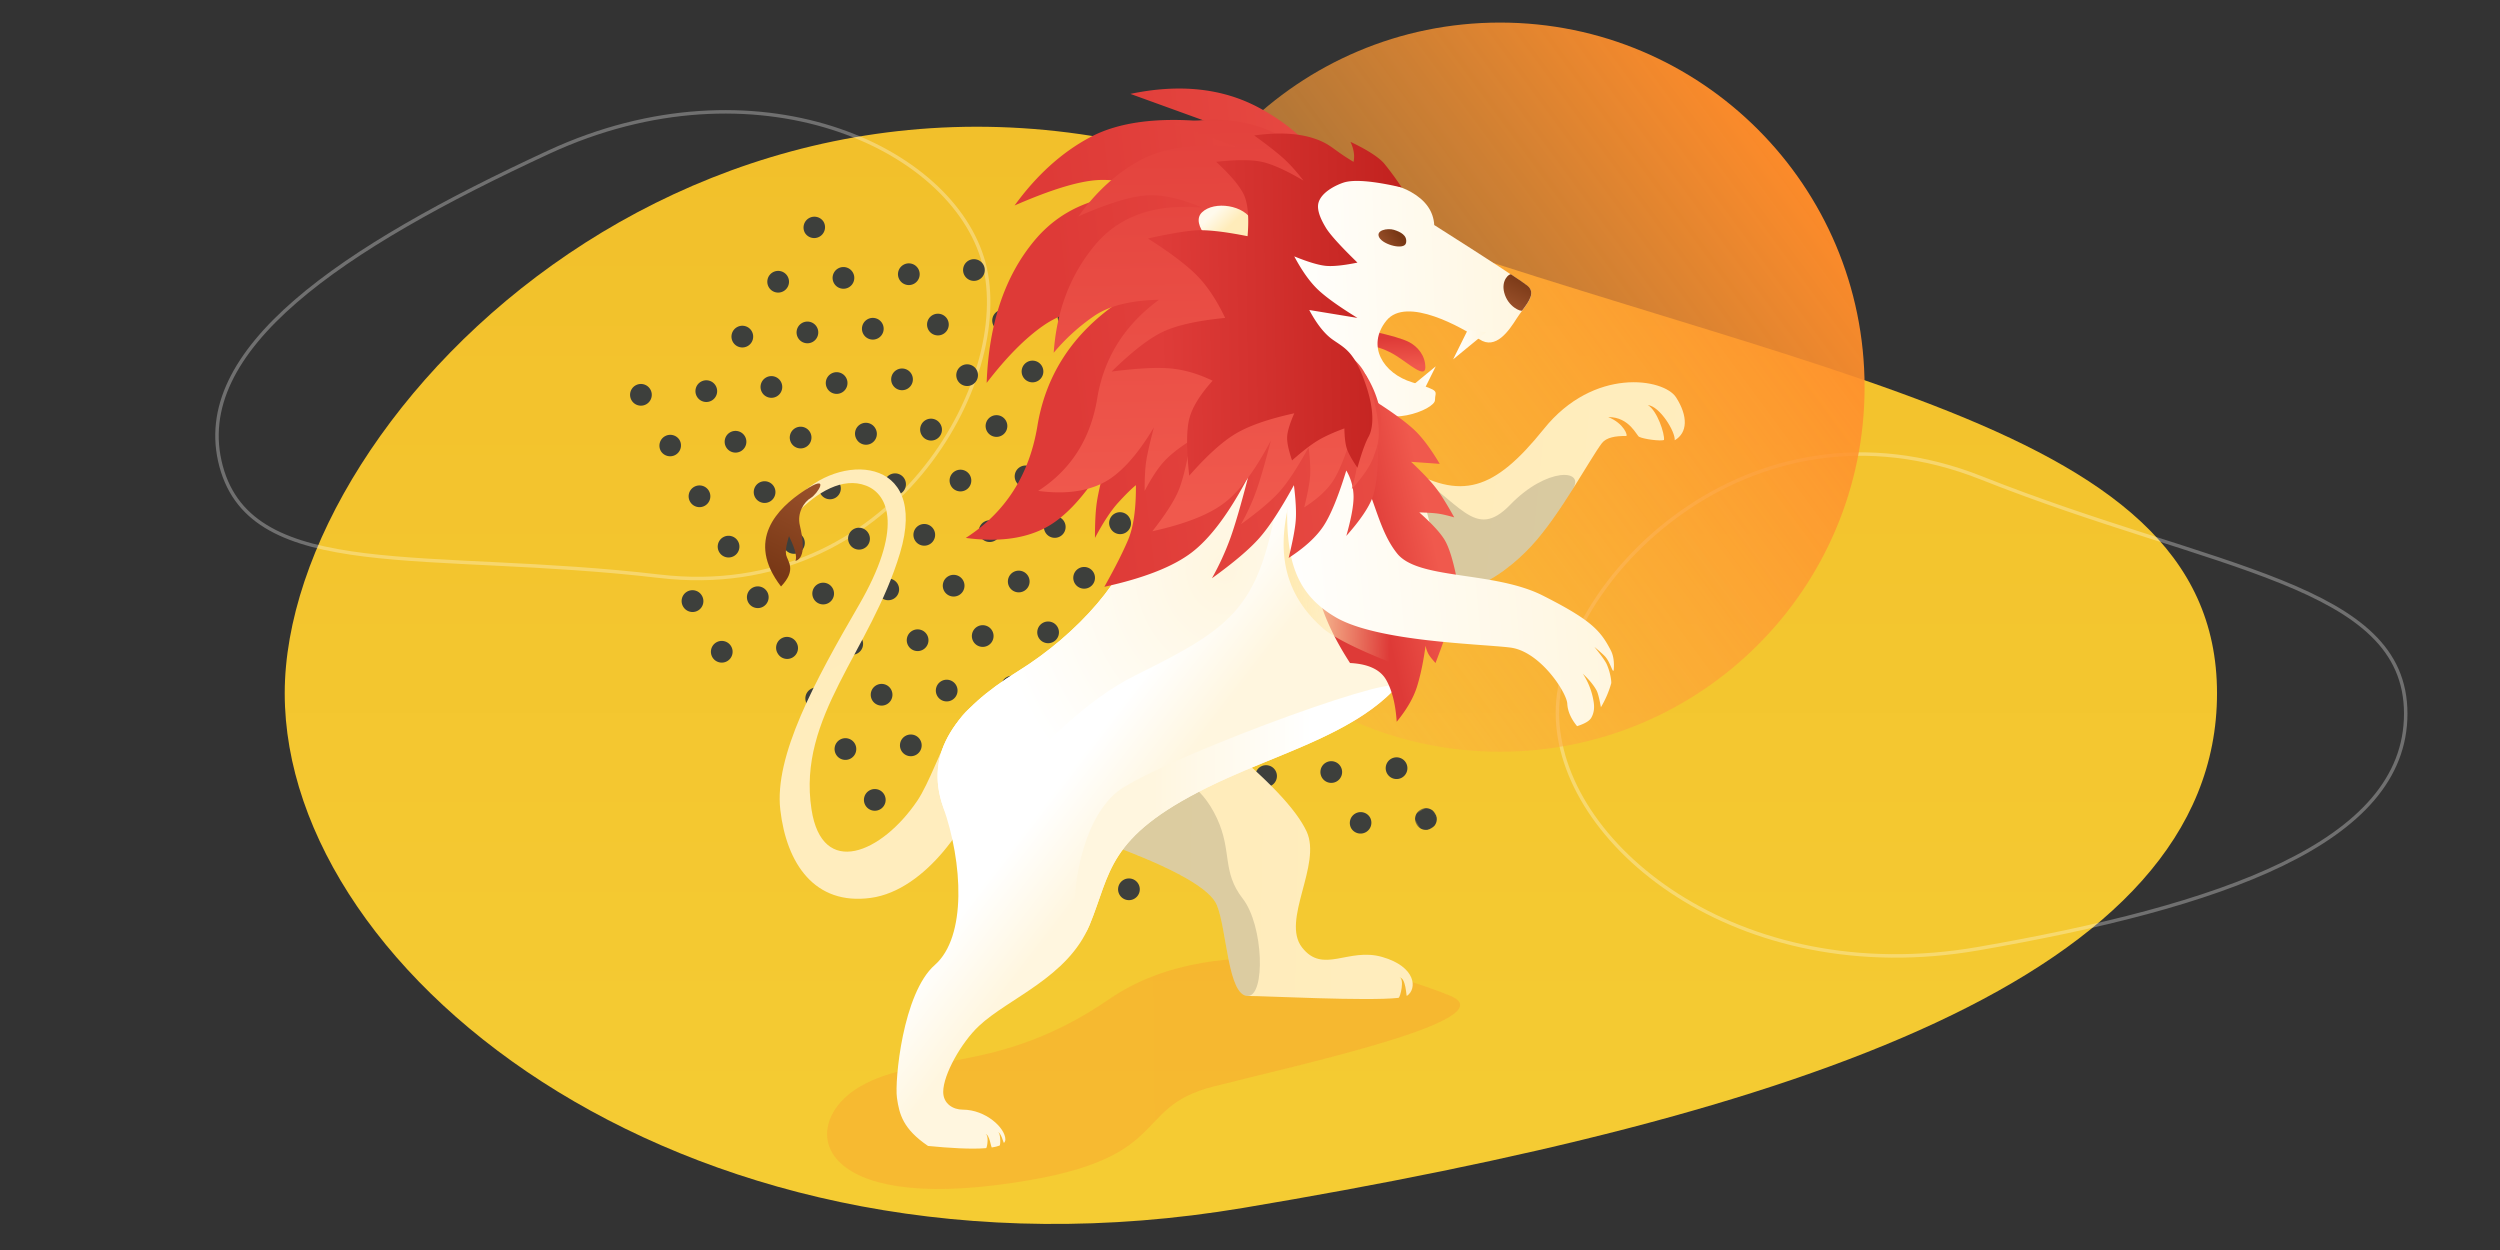
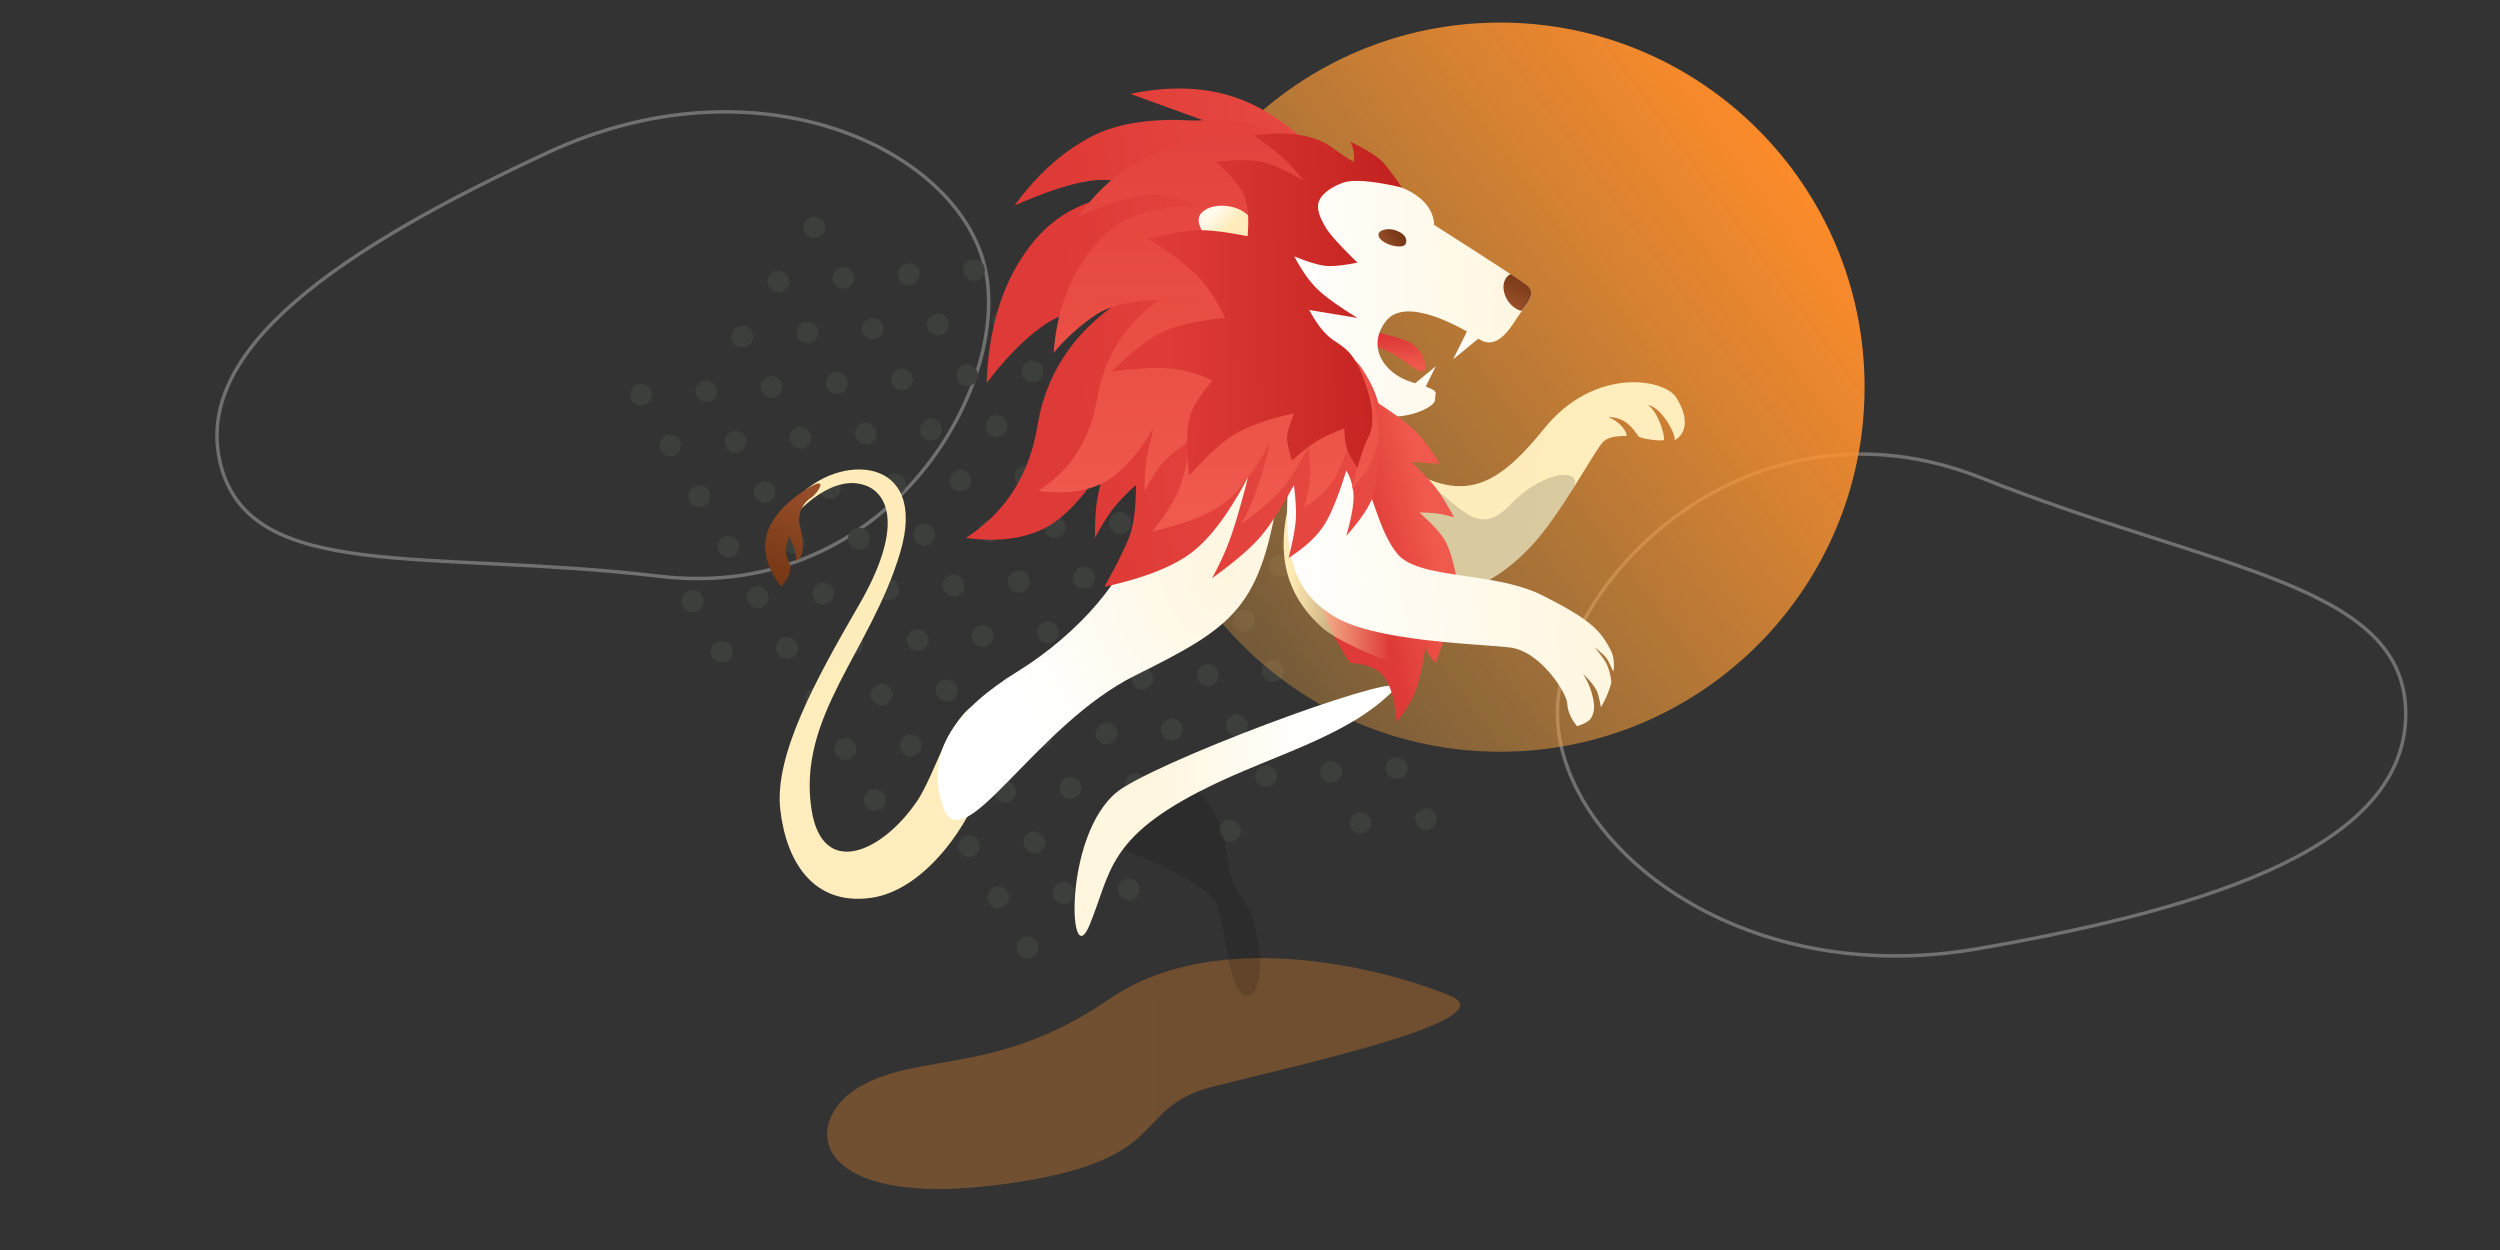
<svg xmlns="http://www.w3.org/2000/svg" xmlns:xlink="http://www.w3.org/1999/xlink" width="1440" height="720">
  <rect width="100%" height="100%" fill="#333333" stroke="none" />
  <defs>
    <linearGradient x1="74.58%" y1="0%" x2="74.58%" y2="88.65%" id="a">
      <stop stop-color="#F5CD34" offset="0%" />
      <stop stop-color="#F2C02B" offset="100%" />
    </linearGradient>
    <linearGradient x1="134.52%" y1="54.2%" x2="-34.87%" y2="54.84%" id="b">
      <stop stop-color="#FE902B" offset="0%" />
      <stop stop-color="#FD922C" offset="100%" />
    </linearGradient>
    <linearGradient x1="-33.13%" y1="100%" x2="86.99%" y2="11.7%" id="e">
      <stop stop-color="#FFBF53" stop-opacity="0" offset="0%" />
      <stop stop-color="#FF8B29" offset="100%" />
    </linearGradient>
    <linearGradient x1="19.39%" y1="36.96%" x2="60.19%" y2="64.03%" id="f">
      <stop stop-color="#FFECBA" offset="0%" />
      <stop stop-color="#FFEDBE" offset="100%" />
    </linearGradient>
    <linearGradient x1="53.12%" y1="11.13%" x2="44.93%" y2="91.54%" id="g">
      <stop stop-color="#793816" offset="0%" />
      <stop stop-color="#9A512B" offset="100%" />
    </linearGradient>
    <linearGradient x1="14.76%" y1="50%" x2="107.46%" y2="51.62%" id="h">
      <stop stop-color="#FFECBA" offset="0%" />
      <stop stop-color="#FFEDBE" offset="100%" />
    </linearGradient>
    <linearGradient x1="14.76%" y1="50%" x2="107.46%" y2="51.04%" id="i">
      <stop stop-color="#FFECBA" offset="0%" />
      <stop stop-color="#FFEDBE" offset="100%" />
    </linearGradient>
    <linearGradient x1="62.49%" y1="54.97%" x2="55.96%" y2="45.7%" id="j">
      <stop stop-color="#FFF6DF" offset="0%" />
      <stop stop-color="#FFF" offset="100%" />
    </linearGradient>
    <linearGradient x1="25.59%" y1="45.7%" x2="70.29%" y2="45.7%" id="k">
      <stop stop-color="#FFF6DF" offset="0%" />
      <stop stop-color="#FFF" offset="100%" />
    </linearGradient>
    <linearGradient x1="108.94%" y1="10.88%" x2="111.77%" y2="71.36%" id="m">
      <stop stop-color="#DE3A37" offset="0%" />
      <stop stop-color="#F0594D" offset="100%" />
    </linearGradient>
    <linearGradient x1="100%" y1="52.86%" x2="-6.28%" y2="56.09%" id="n">
      <stop stop-color="#FFF6DF" offset="0%" />
      <stop stop-color="#FFF" offset="100%" />
    </linearGradient>
    <linearGradient x1="99.49%" y1="53.57%" x2="-5.71%" y2="57.61%" id="o">
      <stop stop-color="#FFF6DF" offset="0%" />
      <stop stop-color="#FFF" offset="100%" />
    </linearGradient>
    <linearGradient x1="64.18%" y1="11.13%" x2="26.93%" y2="91.54%" id="p">
      <stop stop-color="#793816" offset="0%" />
      <stop stop-color="#9A512B" offset="100%" />
    </linearGradient>
    <linearGradient x1="74.43%" y1="34.81%" x2="10.25%" y2="66.23%" id="q">
      <stop stop-color="#793816" offset="0%" />
      <stop stop-color="#9A512B" offset="100%" />
    </linearGradient>
    <linearGradient x1="42.61%" y1="53.33%" x2="79.74%" y2="34.81%" id="r">
      <stop stop-color="#DE3A37" offset="0%" />
      <stop stop-color="#F0594D" offset="100%" />
    </linearGradient>
    <linearGradient x1="10.15%" y1="54.39%" x2="69.09%" y2="57.05%" id="s">
      <stop stop-color="#FFEAB3" offset="0%" />
      <stop stop-color="#FFE9B3" stop-opacity="0" offset="100%" />
    </linearGradient>
    <linearGradient x1="100%" y1="52.97%" x2="-6.28%" y2="56.33%" id="t">
      <stop stop-color="#FFF6DF" offset="0%" />
      <stop stop-color="#FFF" offset="100%" />
    </linearGradient>
    <linearGradient x1="23.86%" y1="53.33%" x2="155.22%" y2="34.81%" id="u">
      <stop stop-color="#DE3A37" offset="0%" />
      <stop stop-color="#F0594D" offset="100%" />
    </linearGradient>
    <linearGradient x1="90.39%" y1="-30.53%" x2="92.34%" y2="93.97%" id="v">
      <stop stop-color="#DE3A37" offset="0%" />
      <stop stop-color="#F0594D" offset="100%" />
    </linearGradient>
    <linearGradient x1="50%" y1="63.74%" x2="16.81%" y2="50%" id="w">
      <stop stop-color="#FFECBA" offset="0%" />
      <stop stop-color="#FFFAEC" offset="100%" />
    </linearGradient>
    <linearGradient x1="105.78%" y1="58.95%" x2="16.53%" y2="60.73%" id="x">
      <stop stop-color="#C0201D" offset="0%" />
      <stop stop-color="#DF3C39" offset="100%" />
    </linearGradient>
    <radialGradient cx="80.34%" cy="40.86%" fx="80.34%" fy="40.86%" r="61.8%" gradientTransform="scale(-1 -.887) rotate(-17.06 -2.9 5.33)" id="l">
      <stop stop-color="#FFF6DF" offset="0%" />
      <stop stop-color="#FFF" offset="100%" />
    </radialGradient>
    <path id="c" d="M0 2.47h12.49v12.5H0z" />
  </defs>
  <g transform="translate(95 -45)" fill="none" fill-rule="evenodd">
-     <path d="M625.5 720.03c305.93 116.42 556.5-132.7 556.5-296.4 0-163.69-235.72-349.46-552-296.4C313.72 180.3 69 259.95 69 423.64c0 163.7 250.57 179.99 556.5 296.4z" fill="url(#a)" transform="rotate(-180 625.5 434)" />
    <path d="M284.85 376.92c-133.65-15.67-234.36 4-252.49-63.32-18.12-67.31 69.65-125.82 188.62-180.93 118.97-55.11 232.58-3.52 250.71 63.8 18.13 67.31-53.2 196.13-186.84 180.45zM1046.3 320.29c134.35 53.33 244.36 60.85 244.4 135.72.06 74.88-107.36 111.23-246.2 135.41-138.84 24.19-242.38-60.85-242.43-135.72-.05-74.87 109.89-188.75 244.23-135.41z" stroke="#FFF" stroke-width="2" opacity=".3" />
    <path d="M400.5 670.79c-34.66 19.9-29.58 70.37 78.63 56.8 104.7-13.12 75.06-44.13 124.95-56.8 49.9-12.68 168.7-38.53 136.5-52.12-32.22-13.6-132.49-42.32-196.58 1.77-64.1 44.08-108.84 30.45-143.5 50.35z" fill="url(#b)" opacity=".3" />
    <g style="mix-blend-mode:soft-light">
      <path d="M326.23 417.44a6.25 6.25 0 10-10.82 6.25 6.25 6.25 0 0010.82-6.25M309.4 388.3a6.25 6.25 0 10-10.82 6.24 6.25 6.25 0 0010.82-6.25M414.29 502.61a6.25 6.25 0 10-10.82 6.26 6.25 6.25 0 0010.82-6.26M397.46 473.47a6.25 6.25 0 10-10.82 6.25 6.25 6.25 0 0010.82-6.25M380.63 444.32a6.25 6.25 0 10-10.82 6.25 6.25 6.25 0 0010.82-6.25M363.8 415.17a6.25 6.25 0 10-10.81 6.26 6.25 6.25 0 0010.82-6.26M346.98 386.03a6.25 6.25 0 10-10.82 6.25 6.25 6.25 0 0010.82-6.25M330.15 356.88a6.25 6.25 0 10-10.82 6.25 6.25 6.25 0 0010.82-6.25M313.32 327.73A6.25 6.25 0 10302.5 334a6.25 6.25 0 0010.82-6.26M296.5 298.59a6.25 6.25 0 10-10.83 6.25 6.25 6.25 0 0010.82-6.25M279.67 269.44a6.25 6.25 0 10-10.82 6.25 6.25 6.25 0 0010.82-6.25M502.35 587.79a6.25 6.25 0 10-10.82 6.25 6.25 6.25 0 0010.82-6.25M485.52 558.64a6.25 6.25 0 10-10.82 6.26 6.25 6.25 0 0010.82-6.26M468.7 529.5a6.25 6.25 0 10-10.82 6.25 6.25 6.25 0 0010.81-6.26M435.04 471.2a6.25 6.25 0 10-10.82 6.26 6.25 6.25 0 0010.82-6.26M418.21 442.05a6.25 6.25 0 10-10.82 6.26 6.25 6.25 0 0010.82-6.26M401.38 412.9a6.25 6.25 0 10-10.82 6.26 6.25 6.25 0 0010.82-6.25M384.56 383.76a6.25 6.25 0 10-10.82 6.26 6.25 6.25 0 0010.82-6.26M367.73 354.61a6.25 6.25 0 10-10.82 6.26 6.25 6.25 0 0010.82-6.26M350.9 325.47a6.25 6.25 0 10-10.82 6.25 6.25 6.25 0 0010.82-6.25M334.07 296.32a6.25 6.25 0 10-10.82 6.26 6.25 6.25 0 0010.82-6.26M317.24 267.17a6.25 6.25 0 10-10.82 6.26 6.25 6.25 0 0010.82-6.26M523.1 556.38a6.25 6.25 0 10-10.82 6.25 6.25 6.25 0 0010.82-6.25M506.27 527.23a6.25 6.25 0 10-10.82 6.25 6.25 6.25 0 0010.82-6.25M489.44 498.08a6.25 6.25 0 10-10.81 6.26 6.25 6.25 0 0010.81-6.26M472.62 468.94a6.25 6.25 0 10-10.82 6.25 6.25 6.25 0 0010.82-6.25M455.79 439.79a6.25 6.25 0 10-10.82 6.25 6.25 6.25 0 0010.82-6.25M438.96 410.64a6.25 6.25 0 10-10.82 6.26 6.25 6.25 0 0010.82-6.26M422.13 381.5a6.25 6.25 0 10-10.82 6.25 6.25 6.25 0 0010.82-6.25M405.3 352.35a6.25 6.25 0 10-10.81 6.25 6.25 6.25 0 0010.82-6.25M388.48 323.2a6.25 6.25 0 10-10.82 6.26 6.25 6.25 0 0010.82-6.26M371.65 294.06a6.25 6.25 0 10-10.82 6.25 6.25 6.25 0 0010.82-6.25M354.82 264.91a6.25 6.25 0 10-10.82 6.25 6.25 6.25 0 0010.82-6.25M338 235.76a6.25 6.25 0 10-10.83 6.26 6.25 6.25 0 0010.82-6.26M560.68 554.11a6.25 6.25 0 10-10.82 6.26 6.25 6.25 0 0010.82-6.26M527.02 495.82a6.25 6.25 0 10-10.82 6.25 6.25 6.25 0 0010.82-6.25M510.2 466.67a6.25 6.25 0 10-10.82 6.26 6.25 6.25 0 0010.81-6.26M493.37 437.53a6.25 6.25 0 10-10.82 6.25 6.25 6.25 0 0010.82-6.25M476.54 408.38a6.25 6.25 0 10-10.82 6.25 6.25 6.25 0 0010.82-6.25M459.71 379.23a6.25 6.25 0 10-10.82 6.26 6.25 6.25 0 0010.82-6.26M442.88 350.09a6.25 6.25 0 10-10.82 6.25 6.25 6.25 0 0010.82-6.25M426.06 320.94a6.25 6.25 0 10-10.82 6.25 6.25 6.25 0 0010.82-6.25M409.23 291.8a6.25 6.25 0 10-10.82 6.25 6.25 6.25 0 0010.82-6.26M392.4 262.65a6.25 6.25 0 10-10.82 6.25 6.25 6.25 0 0010.82-6.25M375.57 233.5a6.25 6.25 0 10-10.82 6.25 6.25 6.25 0 0010.82-6.25M358.74 204.35a6.25 6.25 0 10-10.81 6.26 6.25 6.25 0 0010.81-6.26M564.6 493.55a6.25 6.25 0 10-10.82 6.26 6.25 6.25 0 0010.82-6.26M547.77 464.4a6.25 6.25 0 10-10.82 6.26 6.25 6.25 0 0010.82-6.25M530.94 435.26a6.25 6.25 0 10-10.81 6.26 6.25 6.25 0 0010.81-6.26M514.12 406.11a6.25 6.25 0 10-10.82 6.26 6.25 6.25 0 0010.82-6.26M497.29 376.97a6.25 6.25 0 10-10.82 6.25 6.25 6.25 0 0010.82-6.25M480.46 347.82a6.25 6.25 0 10-10.82 6.26 6.25 6.25 0 0010.82-6.26M463.63 318.67a6.25 6.25 0 10-10.82 6.26 6.25 6.25 0 0010.82-6.26M446.8 289.53a6.25 6.25 0 10-10.81 6.25 6.25 6.25 0 0010.82-6.25M429.98 260.38a6.25 6.25 0 10-10.82 6.26 6.25 6.25 0 0010.82-6.26M413.15 231.23a6.25 6.25 0 10-10.82 6.26 6.25 6.25 0 0010.82-6.26M396.32 202.09a6.25 6.25 0 10-10.82 6.25 6.25 6.25 0 0010.82-6.25M379.5 172.94a6.25 6.25 0 10-10.82 6.26 6.25 6.25 0 0010.81-6.26M619 520.44a6.25 6.25 0 10-10.81 6.25 6.25 6.25 0 0010.82-6.25M602.18 491.29a6.25 6.25 0 10-10.82 6.25 6.25 6.25 0 0010.82-6.25M585.35 462.14a6.25 6.25 0 10-10.82 6.26 6.25 6.25 0 0010.82-6.26M568.52 433a6.25 6.25 0 10-10.82 6.25 6.25 6.25 0 0010.82-6.25M551.7 403.85a6.25 6.25 0 10-10.82 6.25 6.25 6.25 0 0010.81-6.25M534.87 374.7a6.25 6.25 0 10-10.82 6.26 6.25 6.25 0 0010.82-6.26M518.04 345.56a6.25 6.25 0 10-10.82 6.25 6.25 6.25 0 0010.82-6.25M501.21 316.41a6.25 6.25 0 10-10.82 6.25 6.25 6.25 0 0010.82-6.25M484.38 287.26a6.25 6.25 0 10-10.82 6.26 6.25 6.25 0 0010.82-6.26M467.56 258.12a6.25 6.25 0 10-10.82 6.25 6.25 6.25 0 0010.82-6.25M450.73 228.97a6.25 6.25 0 10-10.82 6.25 6.25 6.25 0 0010.82-6.25M433.9 199.82a6.25 6.25 0 10-10.82 6.26 6.25 6.25 0 0010.82-6.26M639.76 489.03a6.25 6.25 0 10-10.82 6.25 6.25 6.25 0 0010.82-6.25M622.93 459.88a6.25 6.25 0 10-10.82 6.25 6.25 6.25 0 0010.82-6.25M606.1 430.73a6.25 6.25 0 10-10.82 6.26 6.25 6.25 0 0010.82-6.26M589.27 401.59a6.25 6.25 0 10-10.82 6.25 6.25 6.25 0 0010.82-6.25M572.44 372.44a6.25 6.25 0 10-10.81 6.25 6.25 6.25 0 0010.81-6.25M555.62 343.3a6.25 6.25 0 10-10.82 6.25 6.25 6.25 0 0010.82-6.26M538.79 314.15a6.25 6.25 0 10-10.82 6.25 6.25 6.25 0 0010.82-6.25M521.96 285a6.25 6.25 0 10-10.82 6.25 6.25 6.25 0 0010.82-6.25M505.13 255.85a6.25 6.25 0 10-10.82 6.26 6.25 6.25 0 0010.82-6.26M488.3 226.7a6.25 6.25 0 10-10.81 6.26 6.25 6.25 0 0010.82-6.25M471.48 197.56a6.25 6.25 0 10-10.82 6.25 6.25 6.25 0 0010.82-6.25M694.16 515.9a6.25 6.25 0 10-10.82 6.26 6.25 6.25 0 0010.82-6.25M677.33 486.76a6.25 6.25 0 10-10.81 6.26 6.25 6.25 0 0010.81-6.26M660.5 457.61a6.25 6.25 0 10-10.81 6.26 6.25 6.25 0 0010.82-6.26M643.68 428.47a6.25 6.25 0 10-10.82 6.25 6.25 6.25 0 0010.82-6.25M626.85 399.32a6.25 6.25 0 10-10.82 6.26 6.25 6.25 0 0010.82-6.26M610.02 370.17a6.25 6.25 0 10-10.82 6.26 6.25 6.25 0 0010.82-6.26M593.2 341.03a6.25 6.25 0 10-10.82 6.25 6.25 6.25 0 0010.82-6.25M559.54 282.73a6.25 6.25 0 10-10.82 6.26 6.25 6.25 0 0010.82-6.26M542.71 253.59a6.25 6.25 0 10-10.82 6.25 6.25 6.25 0 0010.82-6.25M525.88 224.44a6.25 6.25 0 10-10.82 6.26 6.25 6.25 0 0010.82-6.26" fill="#3D3F3C" />
      <g transform="rotate(-120 512.95 54.87)">
        <mask id="d" fill="#fff">
          <use xlink:href="#c" />
        </mask>
        <path d="M6.24 14.97a6.25 6.25 0 100-12.5 6.25 6.25 0 000 12.5" fill="#3D3F3C" mask="url(#d)" />
      </g>
      <path d="M714.91 484.5a6.25 6.25 0 10-10.82 6.25 6.25 6.25 0 0010.82-6.25M647.6 367.91a6.25 6.25 0 10-10.82 6.25 6.25 6.25 0 0010.82-6.25M630.77 338.76a6.25 6.25 0 10-10.82 6.26 6.25 6.25 0 0010.82-6.26M580.29 251.32a6.25 6.25 0 10-10.82 6.26 6.25 6.25 0 0010.82-6.26" fill="#3D3F3C" />
    </g>
    <circle fill="url(#e)" fill-rule="nonzero" cx="769" cy="268" r="210" />
    <path d="M38.86 16.2C23.36 22.76 9.68 33.43 9.68 47.8c0 14.38 16 28.81 65.8 20.81 49.81-8 98.5-14.47 126.2 0 27.72 14.48 44.4 38.27 28.72 66.82-15.66 28.55-62.97 38.19-84.97 36-22-2.17-65.37-18.62-22.37-26.8 12.12-2.31 33.58-1.43 45.58-4.23 35.35-8.25 61.6-35.01 26.38-55.1-47.17-26.92-97.1-.84-156.16-5.3-59.06-4.47-41.03-54.43-8.05-66.69 2.98 0 6.48 0 8.05 2.87z" fill="url(#f)" transform="scale(-1 1) rotate(69 -398.54 -114.57)" />
    <path d="M47.52 40.57c12.43-14.06 25.4-36.43-1.33-56.86-6.41 11.74.1 14.95 1.87 18.33 1.77 3.38 1.17 11.38 1.17 10.92 0-.46-7.77-8.16-7.27-12.93-5.5 3.51-.7 13.8 2.86 20.46 3.56 6.65 1.12 13.76-1.99 16.92-3.1 3.16-7.74 17.23 4.69 3.16z" fill="url(#g)" transform="rotate(-165 226.8 162.94)" />
-     <path d="M267 435.38c37.4 13.8 58.04 25.46 61.92 34.96 5.82 14.25 6.3 52.33 17.83 52.33 10.16 0 68.82 3.09 86.76 1.1 1.16-.13 3.59-11.36.55-11.74 3.8 0 3.9 10.88 4.27 10.64 6.08-3.98 5.47-16.8-14.15-22.45-19.63-5.66-34.08 10.12-46.21-5.5-12.14-15.62 11.54-47.73 2.62-66.84-5.95-12.74-22.35-30.03-49.19-51.88-18.43 9.16-32.33 17.78-41.7 25.85-9.35 8.08-16.92 19.26-22.7 33.53z" fill="url(#h)" transform="translate(277 96)" />
    <path d="M544 531.38c37.4 13.8 58.04 25.46 61.92 34.96 5.82 14.25 6.3 52.33 17.83 52.33 10.16 0 9.18-40.49-2.96-56.1-12.13-15.63-5.95-27.21-14.87-46.33-8.92-19.11-25.17-30.5-39.21-18.39-9.36 8.08-16.93 19.26-22.71 33.53z" fill="#000" opacity=".14" style="mix-blend-mode:soft-light" />
    <path d="M436.12 223.4c34.24 16.43 52.61 9.36 78.19-28.87 25.57-38.23 66.34-35.03 74.27-24.8 7.93 10.24 8.44 19.81 1.4 24.71 0-4.95-10.3-18.82-17.2-18.82 5.61 2.53 11.26 15.76 11.03 19.22-2 .9-11.31.55-14.32-.55-1.33-.02-6.42-11.04-18.84-9.81 9.48 2.85 12.42 9.88 11.23 9.96-6.08.44-11.32 1.81-13.55 5.33-5.92 9.3-20.41 43.42-35.39 62.62-14.97 19.2-47.92 49.2-88.64 20.94-40.73-28.27-22.43-76.35 11.82-59.92z" fill="url(#i)" transform="rotate(5 -462.92 3449.12)" />
    <path d="M713.84 314.04c32.68 19.34 40.18 43.25 61.12 21.63 20.94-21.63 43.27-20.54 35.95-8.96-7.24 11.45-15.69 24-23.94 32.86-16.6 17.83-52.03 44.83-90.13 13.13-38.1-31.7-15.69-78.01 17-58.66z" fill="#000" opacity=".15" style="mix-blend-mode:soft-light" />
-     <path d="M162.52 609.06c12.22 1.2 24.8 2 33.47 1.27.6-.05 1.76-7.6-.31-8 2.27-.12 3.12 7.7 3.64 7.61 1.75-.27 3.26-.63 4.47-1.1.55-.21.67-7.58-1.07-7.72 1.87 0 3.3 6.48 3.57 6.19.52-.57.8-1.21.8-1.95 0-6.68-11.34-17.2-24.56-17.2-5.44 0-11.24-3.3-11.24-10.24 0-9.93 10.44-28.43 20.54-37.93C209 523.85 243.13 512 255.6 481.8c12.47-30.2 9.74-50.44 67.75-79.17 58-28.73 127.14-37.9 131.3-114.06 4.16-76.17-54.4-122.87-58.47-147.57-2.72-16.46-1.77-46.39 2.83-89.79-61.55-23.46-100.19-16.36-115.9 21.3-23.56 56.5 4.7 154.1 0 181.14-4.7 27.03-34.04 60.48-69.08 82.2-35.05 21.7-54 46.23-42.74 78.05 11.24 31.81 13.66 74.73-4.84 90.93-18.5 16.2-23.19 66.81-21.81 76.5 1.37 9.7 3.6 18 17.88 27.72z" fill="url(#j)" transform="translate(277 96)" />
    <path d="M255.6 481.81c12.47-30.2 9.74-50.44 67.75-79.17 38.36-19 81.59-29.44 107.67-56.37 13.36-13.78-120.98 34.66-156.03 56.37-35.04 21.7-31.85 109.37-19.39 79.17z" fill="url(#k)" transform="translate(277 96)" />
    <path d="M282 338c58-28.73 72.2-39.14 83.06-109.05 10.86-69.9-77.24-2.33-81.94 24.7-4.7 27.04-34.05 60.5-69.1 82.2-35.04 21.7-53.98 46.24-42.73 78.06 11.24 31.81 52.7-47.18 110.71-75.91z" fill="url(#l)" transform="translate(277 96)" />
    <path d="M43 96.84c5.72.87 11.1 2.88 16.12 6.02 7.53 4.71 16.88 13.39 16.88 6.7 0-6.7-4.4-12.04-9.63-14.65-3.48-1.73-10.15-3.7-19.99-5.91L43 96.84z" fill="url(#m)" transform="translate(650 147)" />
    <path fill="url(#n)" transform="rotate(-180 397.5 191)" d="M71.43 109L63 126l19-15.61z" />
    <path d="M15.67 2.3c12.27-4 39.22-.99 52 6.24 8.52 4.81 13 11.17 13.45 19.08 31.76 20.15 49.65 31.84 53.67 35.07 6.03 4.86-1.71 11.7-6.12 18.65-4.42 6.96-12.07 18.48-21.56 12.06-9.48-6.43-42-25.1-53.58-10.68-11.58 14.42-1.98 30.4 14.97 35.52 16.95 5.13 13.04 4.79 13.04 10.23 0 5.45-29.7 17.18-40.67 1.86C29.9 115 5.42 100.48 1.51 65.28-2.39 30.08 3.41 6.3 15.67 2.3z" fill="url(#o)" transform="translate(650 147)" />
    <path d="M125.41 56.07c4.76 3.13 7.85 5.26 9.27 6.4 4.89 3.87 1.15 8.98-2.93 14.41-.56.75-8.14-1.98-10.33-10.36-1.87-7.2 3.02-11.1 4-10.45z" fill="url(#p)" transform="translate(650 147)" />
    <path fill="url(#n)" d="M100.43 88L92 105l19-15.61z" transform="translate(650 147)" />
    <path d="M49.49 34.86c2.42 4.28 14.56 7.4 15.4 3.02.85-4.38-3.35-6.37-7-7.5-3.66-1.13-10.82.2-8.4 4.48z" fill="url(#q)" transform="translate(650 147)" />
    <path d="M432.5 364.74c5.88-7.17 9.82-14.05 11.82-20.62s3.6-14.3 4.8-23.2a17.47 17.47 0 001.7 4.86c.69 1.19 2.03 2.9 4.04 5.12 2.99-7.85 4.73-12.64 5.22-14.38 2.23-7.82 4.5-19.54 6.82-35.14-2.08-10.18-4.35-17.33-6.82-21.43-2.47-4.1-7.33-9.37-14.56-15.8 4.94.13 8.56.36 10.85.7 2.3.32 5.39 1.04 9.27 2.16-4.32-7.79-7.92-13.53-10.78-17.22-2.86-3.69-7.55-8.62-14.07-14.79l16.5 1.18c-5.48-9.2-10.6-15.94-15.38-20.22-4.77-4.29-11.58-9.27-20.43-14.96L386 256.36c-1.31 17.38-.26 31.23 3.16 41.55 3.42 10.32 8.9 21.32 16.46 32.99 10.5.53 17.44 3.78 20.83 9.75 3.38 5.97 5.4 14 6.05 24.09z" fill="url(#r)" transform="translate(277 96)" />
    <path d="M446.33 336.17c.36-1.99 1.19-4.67 1.7-7.56.42-2.46.5-5.06 1.08-7.69.29.72.58 2.91 1.71 4.86a39.65 39.65 0 004.04 5.12c3.71-9.05 5.55-14.64 5.51-16.75-.29-16.3-6-20.41-5.72-25.57-38.33-.48-69.45-101.32-82.37-56.51-7.1 24.61-10.33 54.28 17.85 78.9 8.68 7.59 33.69 17.82 44.89 21.82 3.32 1.2 11.2 3.54 11.31 3.38z" fill="url(#s)" style="mix-blend-mode:multiply" transform="translate(277 96)" />
    <path d="M372.33 231.43c-2.84 33.46.88 54.3 24.28 69.68 23.4 15.37 82.5 19.6 99.48 22.65 16.98 3.06 31.06 27.51 31.06 34 0 4.32 1.65 8.73 4.96 13.22 4.46-1.16 7.26-2.62 8.4-4.38 2.76-4.23 1.95-8.78 1.53-11.62a40.4 40.4 0 00-5.04-14c3.52 3.7 5.99 7.07 7.42 10.1.66 1.38 1.31 4.63 1.97 9.73a56.68 56.68 0 006.65-13.45c.2-.61.07-5.53-1.95-10.96-.68-1.83-2.9-5.34-6.67-10.52 3.38 3.14 5.46 5.24 6.24 6.31 2.84 3.9 3.83 10.87 4.3 6.9.48-3.97.2-7.74-1.24-10.85-5.27-11.51-10.2-17.84-37.46-33.45-27.26-15.6-70.9-12.69-82.36-28.44-11.46-15.75-11.46-38.65-22.52-53.4-11.07-14.75-36.2-14.98-39.05 18.48z" fill="url(#t)" transform="rotate(-3 2434.9 -4953.89)" />
    <path d="M377.25 62.83l18.37-8.08c-7.06-17.65-21.12-32.16-42.18-43.55C332.37-.18 307.6-2.89 279.1 3.08l44.07 15.97c-28.5-2.7-50.9.3-67.2 8.97-16.31 8.68-30.84 21.8-43.57 39.34 20.52-8.96 36.31-13.83 47.35-14.6 11.05-.77 24.13 2.08 39.25 8.55-33.03-3-58.1 5.75-75.19 26.3-17.1 20.53-26.25 47.85-27.49 81.94 11.38-14.83 22.32-25.87 32.82-33.12 10.5-7.26 23.7-10.88 39.6-10.88-24.15 17.64-38.55 40.59-43.2 68.86-4.67 28.26-18.42 49.74-41.25 64.44 17.87 2.4 32.82.62 44.85-5.33 12.03-5.94 24.04-18.92 36.02-38.93-2.88 10.93-4.68 18.87-5.4 23.83-.73 4.96-1.08 11.77-1.06 20.43 4.8-9.03 9.28-15.84 13.47-20.43 4.2-4.6 7.56-7.9 10.11-9.96.1 13.7-1.4 24.18-4.47 31.46-3.08 7.27-7.65 16.3-13.71 27.08 22.87-5.02 39.66-11.62 50.37-19.81 10.7-8.19 21.54-22.7 32.5-43.57-4.1 15.88-7.52 27.62-10.24 35.23a155.7 155.7 0 01-10.66 23.24c12.59-9.07 21.7-16.82 27.36-23.24 5.65-6.41 12.27-16.54 19.87-30.39 1.06 8.6 1.41 15.3 1.06 20.12-.35 4.82-1.72 12.09-4.1 21.8 9.23-5.97 15.92-12.1 20.06-18.37 4.14-6.28 8.53-16.95 13.15-32a30.17 30.17 0 014.18 15.16c0 5.23-1.4 12.74-4.18 22.52 8.05-9.07 13.12-16.58 15.22-22.52 2.1-5.95 3.14-15.74 3.13-29.37 3.78-13.15 1.47-26.7-6.93-40.65-11.06-12.1-26.67-19.33-46.83-21.65-15.36-18.25-22.39-33.1-21.09-44.53 1.3-11.44 11.4-23.48 30.27-36.14z" fill="url(#u)" transform="translate(277 96)" />
    <path d="M385 69.88l1.76-17.98c3.1-7.03-4.04-15.25-21.4-24.65-17.35-9.4-37.76-11.64-61.24-6.7l36.32 13.18c-23.48-2.23-41.94.24-55.38 7.41-13.44 7.17-25.4 18-35.9 32.48 16.91-7.4 29.92-11.42 39.02-12.05 9.1-.64 19.88 1.72 32.34 7.06-27.22-2.49-47.87 4.75-61.95 21.71-14.09 16.96-21.97 37.57-23.63 61.84a116.06 116.06 0 0123.05-21.01c8.65-6 21.18-9.16 37.6-9.5-19.9 14.57-31.77 33.52-35.6 56.87-3.85 23.34-15.18 41.08-33.99 53.22 14.73 1.97 27.04.5 36.96-4.4 9.91-4.91 19.8-15.63 29.67-32.16-2.37 9.03-3.85 15.59-4.45 19.68-.6 4.1-.88 9.72-.86 16.88 3.94-7.46 7.64-13.09 11.1-16.88 3.45-3.79 8.58-7.86 15.4-12.21-2.18 13.38-4.54 23.08-7.07 29.09-2.54 6-7.53 13.75-15 23.24 18.86-4.15 32.7-9.6 41.51-16.36 8.83-6.76 17.75-18.75 26.79-35.97-3.38 13.1-6.2 22.8-8.44 29.09a128.7 128.7 0 01-8.78 19.18c10.37-7.49 17.88-13.88 22.54-19.18 4.65-5.3 10.11-13.67 16.38-25.1.87 7.1 1.16 12.63.87 16.61-.29 3.98-1.42 9.98-3.39 18 7.62-4.92 13.13-9.98 16.54-15.17 3.41-5.18 7.02-14 10.83-26.43 2.3 4.03 3.45 8.2 3.45 12.53 0 4.32-1.15 10.52-3.45 18.6 6.63-7.5 10.81-13.7 12.55-18.6 2.6-7.37 4.82-11.8 1.01-29.24-3.8-17.44-6.75-22.02-13.56-28.16-14.52-2.65-24.25-8.75-29.18-18.3-12.65-15.07-18.44-27.33-17.37-36.78 1.07-9.44 9.39-19.38 24.94-29.84z" fill="url(#v)" transform="translate(277 96)" />
    <path d="M321.73 69.25c-3.71 9.08 5.25 24.5 15.86 25.06 10.62.55 13.74-13.14 10.2-19.66-3.56-6.52-22.34-14.5-26.06-5.4z" fill="url(#w)" transform="scale(1 -1) rotate(-68 284.15 -253.33)" />
    <path d="M435.41 57a171.5 171.5 0 00-9.93-13.57c-3.05-3.7-9.58-7.94-19.6-12.73 1.93 4.18 2.51 8.02 1.76 11.53-9.9-5.86-12.1-8.82-17.83-11.53-10.03-4.73-23.17-5.95-39.4-3.67 7.46 5.38 13.08 9.77 16.84 13.17 3.76 3.4 7.61 7.68 11.54 12.82-10-5.91-18-9.5-23.99-10.8-5.99-1.28-14.75-1.28-26.28 0 8.26 7.62 13.56 13.91 15.92 18.89 2.35 4.97 3.08 12.95 2.16 23.94-14.06-2.8-24.4-3.9-31.03-3.28-6.63.61-15.41 2.14-26.35 4.6 13.14 8.37 22.63 15.58 28.48 21.6 5.86 6.02 11.18 14.07 15.99 24.15-15.9 1.55-27.84 4.21-35.81 7.98-7.97 3.76-17.83 11.4-29.58 22.91 14.78-1.9 26.1-2.49 33.95-1.77 7.85.71 15.92 3.06 24.21 7.06-7.37 8.17-11.86 15.53-13.48 22.08-1.61 6.56-1.61 17.43 0 32.62 10.2-11.6 19.15-19.68 26.85-24.25 7.7-4.57 18.91-8.46 33.66-11.69-2.59 5.99-3.96 10.52-4.1 13.6-.14 3.07.8 7.59 2.83 13.54 5.86-5.17 10.71-8.93 14.55-11.28 3.83-2.35 9.03-4.74 15.59-7.16.09 5.19.57 9.09 1.43 11.69.86 2.6 2.9 6.27 6.09 10.98 2.4-8.53 4.52-14.45 6.37-17.77 2.77-4.99 3.87-15.4-2.38-32.36-6.24-16.97-11.25-18.77-18.25-23.67-4.66-3.27-9.16-8.96-13.5-17.07l27.76 4.56c-10.9-6.71-18.6-12.26-23.11-16.64-4.5-4.38-8.93-10.65-13.28-18.8 7.96 3.23 14 5.04 18.14 5.45 4.12.4 10.2-.22 18.25-1.86-9.84-9.57-15.92-16.3-18.25-20.2-1.6-2.7-5.61-9.47-4.15-14.41 1.72-5.83 9.43-9.78 14.17-11.41 5.83-2 17.09-1.1 33.76 2.74z" fill="url(#x)" transform="translate(277 96)" />
  </g>
</svg>